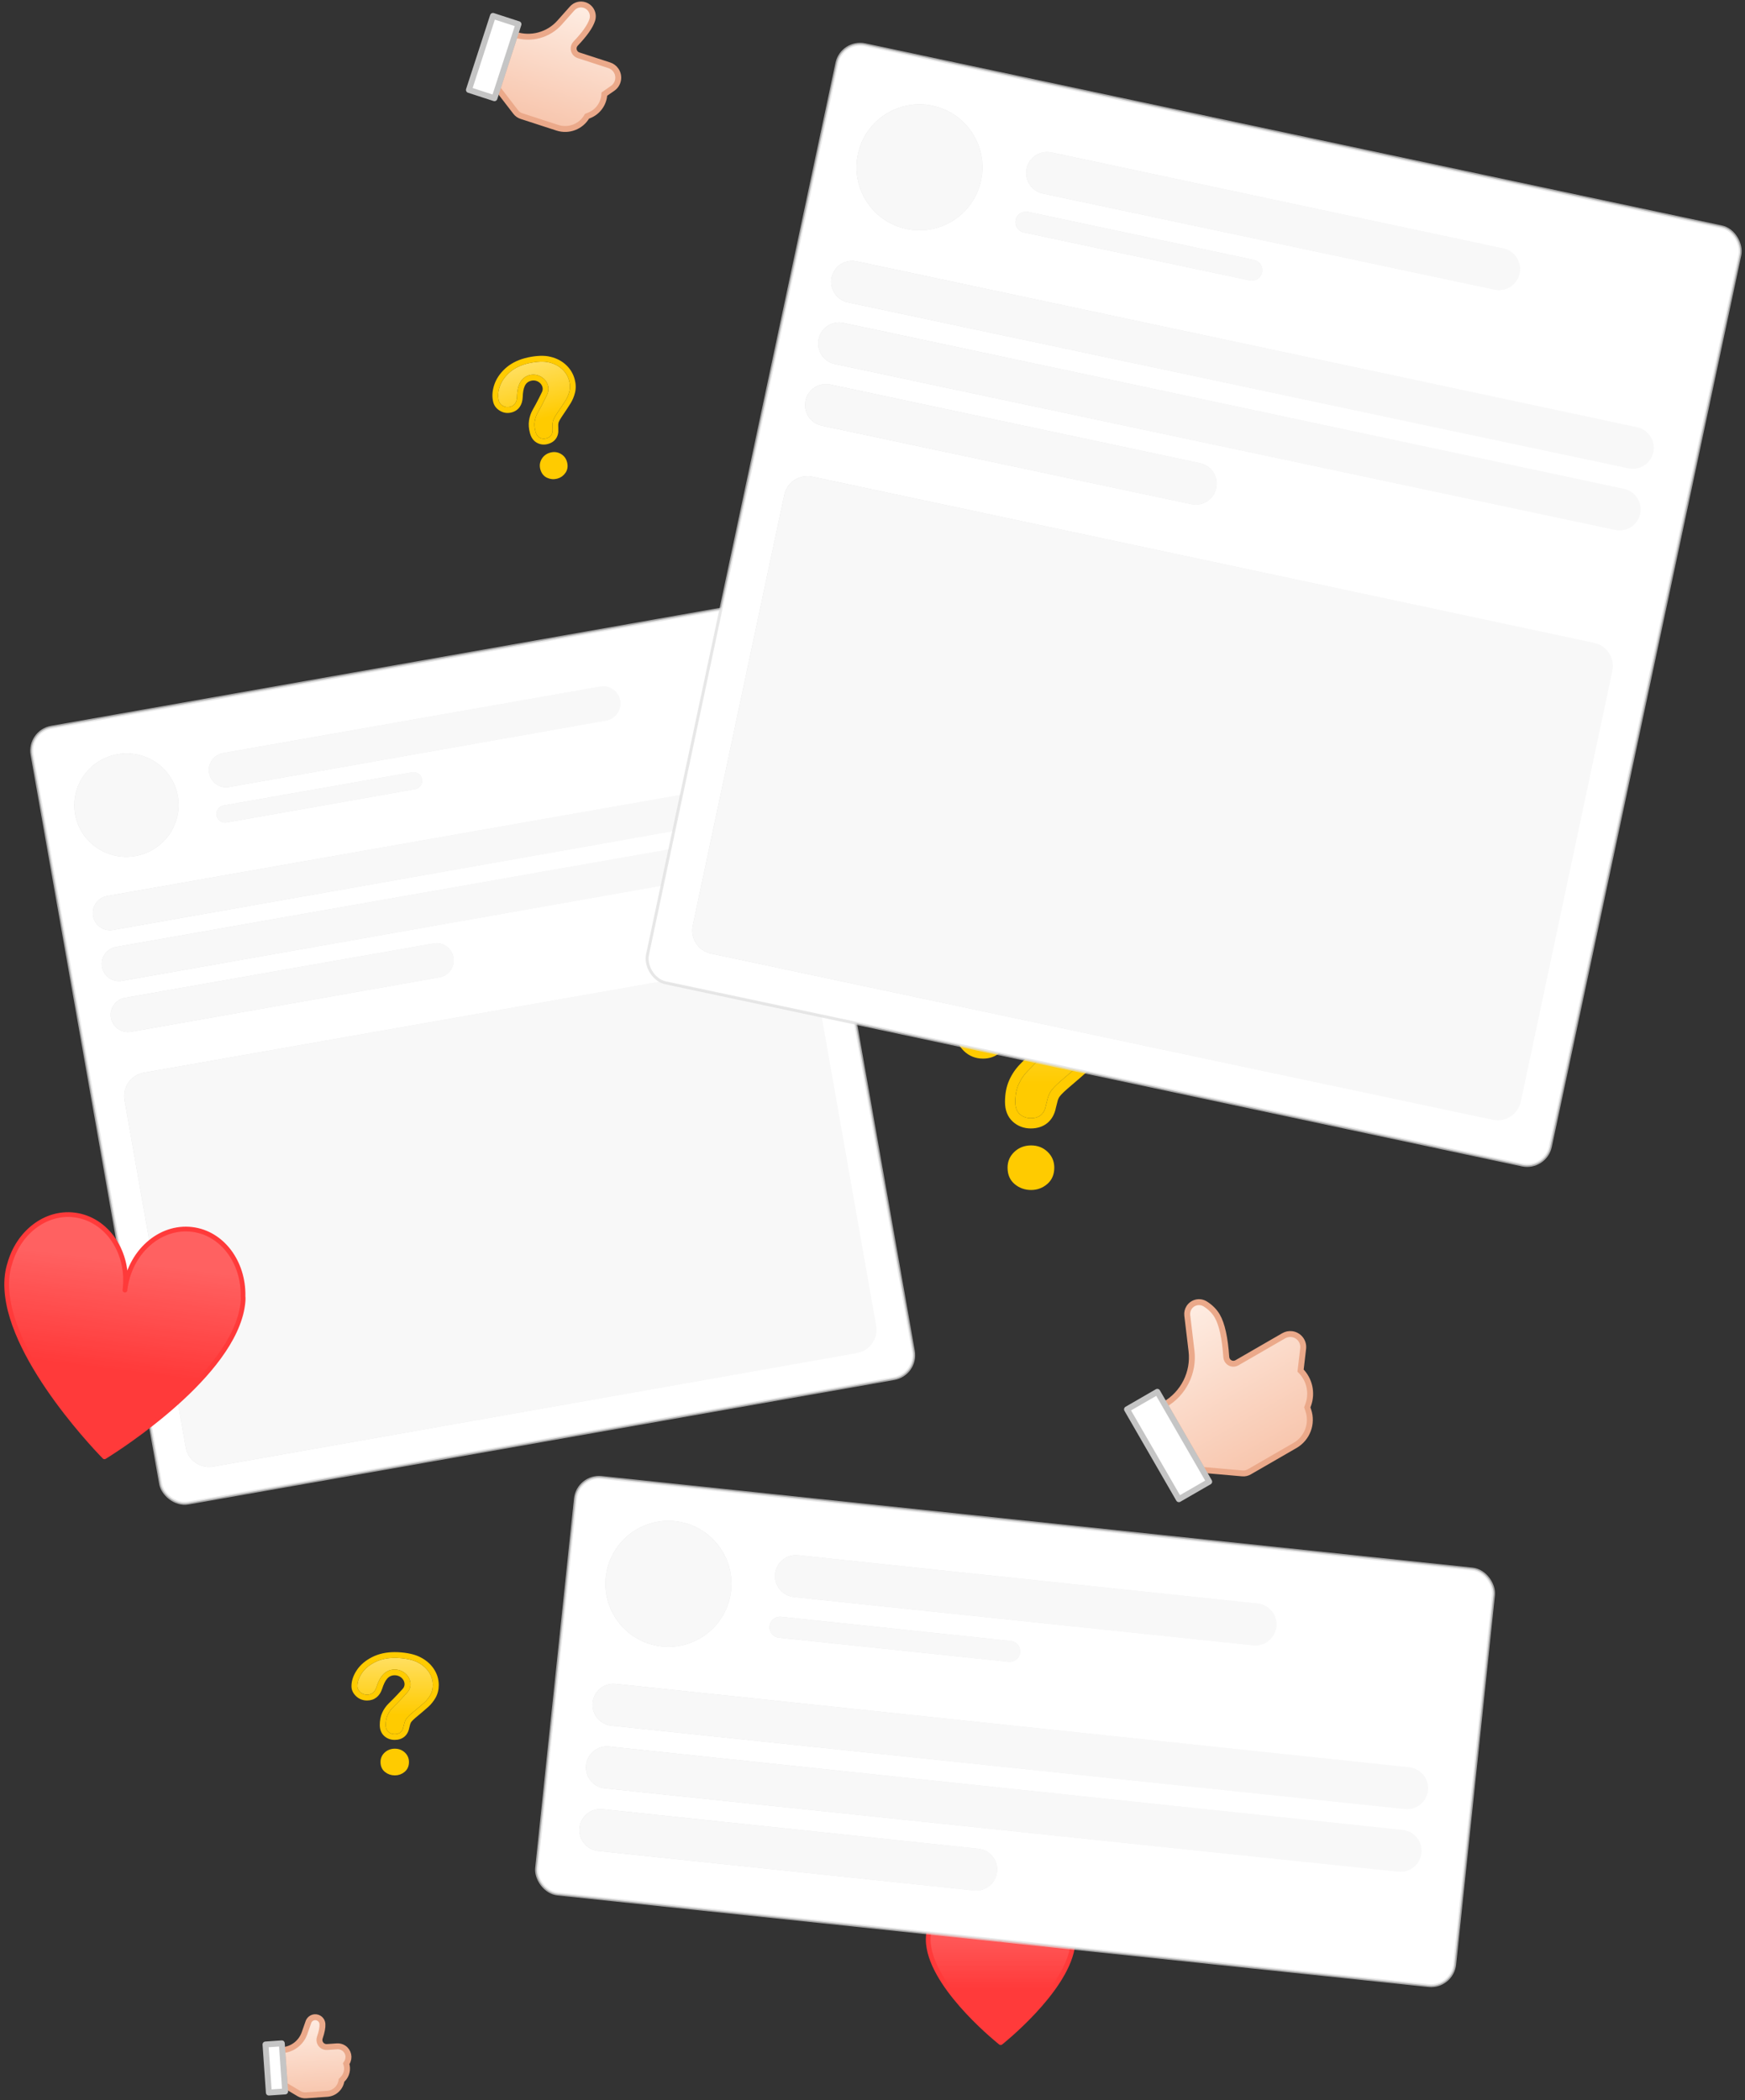
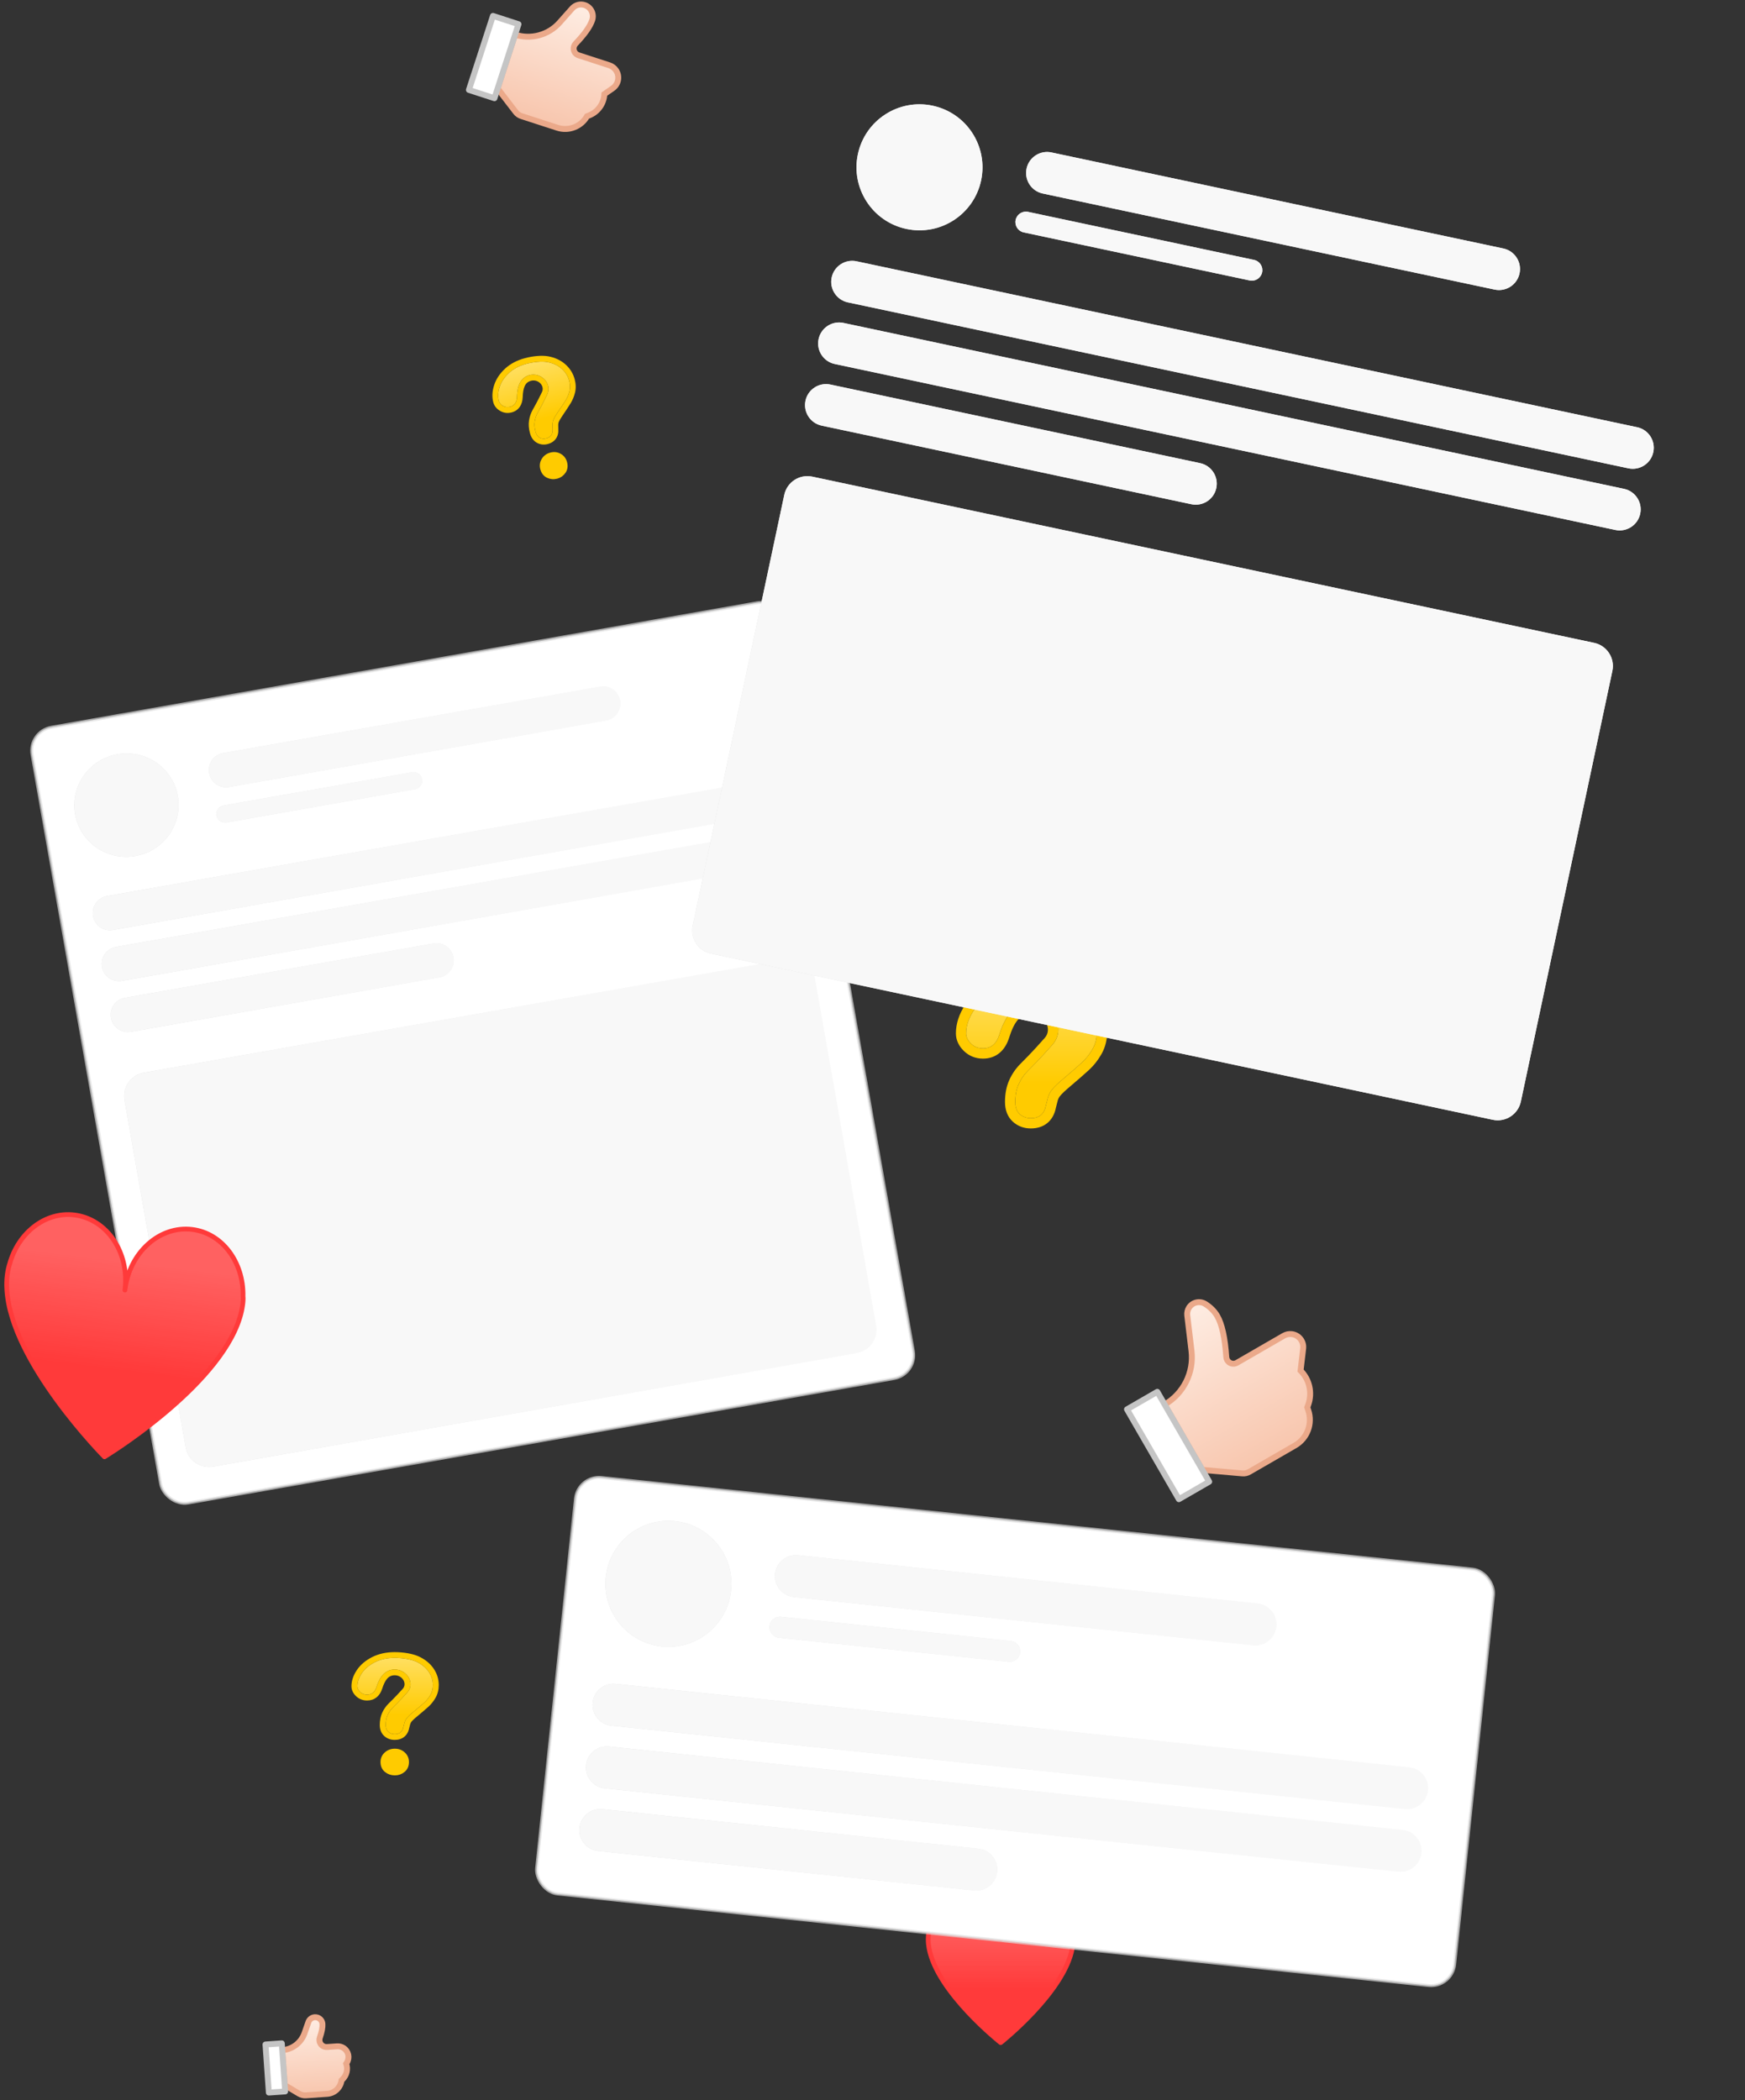
<svg xmlns="http://www.w3.org/2000/svg" xmlns:xlink="http://www.w3.org/1999/xlink" width="354px" height="426px" viewBox="0 0 354 426" version="1.1">
  <rect x="0" y="0" width="354" height="426" fill="#333333" stroke="none" />
  <title>Group 23</title>
  <desc>Created with Sketch.</desc>
  <defs>
    <linearGradient x1="100%" y1="50%" x2="0%" y2="50%" id="linearGradient-1">
      <stop stop-color="#FFFFFF" offset="0%" />
      <stop stop-color="#DDDDDD" offset="100%" />
    </linearGradient>
    <path d="M144.018,72.545 C146.669,72.545 148.818,74.694 148.818,77.345 L148.818,148.869 C148.818,151.52 146.669,153.669 144.018,153.669 L11.392,153.669 C8.741,153.669 6.592,151.52 6.592,148.869 L6.592,77.345 C6.592,74.694 8.741,72.545 11.392,72.545 L144.018,72.545 Z M73.854,56.929 C75.784,56.929 77.348,58.493 77.348,60.423 C77.348,62.353 75.784,63.918 73.854,63.918 L10.285,63.918 C8.356,63.918 6.791,62.353 6.791,60.423 C6.791,58.493 8.356,56.929 10.285,56.929 L73.854,56.929 Z M144.411,46.446 C146.341,46.446 147.906,48.01 147.906,49.94 C147.906,51.87 146.341,53.434 144.411,53.434 L10.285,53.434 C8.356,53.434 6.791,51.87 6.791,49.94 C6.791,48.01 8.356,46.446 10.285,46.446 L144.411,46.446 Z M144.411,35.963 C146.341,35.963 147.906,37.527 147.906,39.457 C147.906,41.387 146.341,42.951 144.411,42.951 L10.285,42.951 C8.356,42.951 6.791,41.387 6.791,39.457 C6.791,37.527 8.356,35.963 10.285,35.963 L144.411,35.963 Z M17.375,8.008 C23.22,8.008 27.958,12.701 27.958,18.491 C27.958,24.281 23.22,28.974 17.375,28.974 C11.53,28.974 6.791,24.281 6.791,18.491 C6.791,12.701 11.53,8.008 17.375,8.008 Z M75.601,21.985 C76.566,21.985 77.348,22.768 77.348,23.732 C77.348,24.697 76.566,25.48 75.601,25.48 L36.761,25.48 C35.796,25.48 35.014,24.697 35.014,23.732 C35.014,22.768 35.796,21.985 36.761,21.985 L75.601,21.985 Z M116.189,11.502 C118.118,11.502 119.683,13.067 119.683,14.997 C119.683,16.926 118.118,18.491 116.189,18.491 L38.508,18.491 C36.579,18.491 35.014,16.926 35.014,14.997 C35.014,13.067 36.579,11.502 38.508,11.502 L116.189,11.502 Z" id="path-2" />
    <linearGradient x1="50%" y1="74.481%" x2="50%" y2="-4.65%" id="linearGradient-3">
      <stop stop-color="#FFFFFF" stop-opacity="0" offset="0%" />
      <stop stop-color="#FFFFFF" stop-opacity="0.403" offset="100%" />
    </linearGradient>
    <path d="M6.92779195e-15,10.189 C6.92779195e-15,8.645 0.522,7.081 1.565,5.497 C2.609,3.912 4.131,2.6 6.132,1.56 C8.134,0.52 10.468,4.73399117e-13 13.137,4.73399117e-13 C15.617,4.73399117e-13 18.682,0.435 20.581,1.304 C22.48,2.173 23.947,3.356 24.981,4.851 C26.016,6.346 26.534,7.971 26.534,9.726 C26.534,11.107 26.239,12.317 25.648,13.358 C25.058,14.398 24.357,15.295 23.545,16.051 C22.732,16.807 21.274,18.078 19.17,19.866 C18.588,20.369 18.122,20.812 17.772,21.194 C17.421,21.576 17.16,21.925 16.989,22.242 C16.818,22.559 16.685,22.876 16.591,23.193 C16.497,23.51 16.356,24.066 16.168,24.863 C15.843,26.553 14.825,27.398 13.115,27.398 C12.225,27.398 11.477,27.121 10.87,26.569 C10.262,26.016 9.959,25.196 9.959,24.107 C9.959,22.742 10.181,21.56 10.626,20.56 C11.071,19.561 11.661,18.683 12.396,17.928 C13.132,17.172 14.598,15.787 17.516,12.48 C20.433,9.173 17.516,4.16 13.137,4.16 C8.758,4.16 7.304,8.645 6.722,10.481 C6.141,12.318 5.038,13.236 3.413,13.236 C2.455,13.236 1.646,12.915 0.988,12.273 C0.329,11.631 6.92779195e-15,10.936 6.92779195e-15,10.189 Z" id="path-4" />
    <linearGradient x1="100%" y1="50%" x2="0%" y2="50%" id="linearGradient-5">
      <stop stop-color="#FFFFFF" offset="0%" />
      <stop stop-color="#DDDDDD" offset="100%" />
    </linearGradient>
    <path d="M174.995,88.198 C177.646,88.198 179.795,90.347 179.795,92.998 L179.795,182.288 C179.795,184.939 177.646,187.088 174.995,187.088 L12.851,187.088 C10.2,187.088 8.051,184.939 8.051,182.288 L8.051,92.998 C8.051,90.347 10.2,88.198 12.851,88.198 L174.995,88.198 Z M89.232,69.162 C91.585,69.162 93.492,71.069 93.492,73.422 C93.492,75.774 91.585,77.682 89.232,77.682 L12.55,77.682 C10.198,77.682 8.291,75.774 8.291,73.422 C8.291,71.069 10.198,69.162 12.55,69.162 L89.232,69.162 Z M174.434,56.384 C176.786,56.384 178.693,58.291 178.693,60.643 C178.693,62.996 176.786,64.903 174.434,64.903 L12.55,64.903 C10.198,64.903 8.291,62.996 8.291,60.643 C8.291,58.291 10.198,56.384 12.55,56.384 L174.434,56.384 Z M174.434,43.605 C176.786,43.605 178.693,45.512 178.693,47.864 C178.693,50.217 176.786,52.124 174.434,52.124 L12.55,52.124 C10.198,52.124 8.291,50.217 8.291,47.864 C8.291,45.512 10.198,43.605 12.55,43.605 L174.434,43.605 Z M21.071,9.528 C28.129,9.528 33.851,15.249 33.851,22.307 C33.851,29.364 28.129,35.086 21.071,35.086 C14.013,35.086 8.291,29.364 8.291,22.307 C8.291,15.249 14.013,9.528 21.071,9.528 Z M91.362,26.566 C92.538,26.566 93.492,27.52 93.492,28.696 C93.492,29.873 92.538,30.826 91.362,30.826 L44.501,30.826 C43.325,30.826 42.371,29.873 42.371,28.696 C42.371,27.52 43.325,26.566 44.501,26.566 L91.362,26.566 Z M140.353,13.788 C142.706,13.788 144.613,15.695 144.613,18.047 C144.613,20.4 142.706,22.307 140.353,22.307 L46.631,22.307 C44.278,22.307 42.371,20.4 42.371,18.047 C42.371,15.695 44.278,13.788 46.631,13.788 L140.353,13.788 Z" id="path-6" />
    <linearGradient x1="50%" y1="15.967%" x2="50%" y2="62.964%" id="linearGradient-7">
      <stop stop-color="#FFFFFF" offset="0%" />
      <stop stop-color="#FFFFFF" stop-opacity="0" offset="100%" />
    </linearGradient>
    <path d="M31.5,10.553 L31.5,10.545 C31.5,10.083 31.468,9.794 31.418,9.6 C31,5.385 27.925,2.1 24.151,2.1 C20.091,2.1 16.8,5.886 16.8,10.558 C16.8,10.577 16.807,10.593 16.807,10.611 C16.804,10.611 16.8,10.611 16.796,10.609 C16.796,10.591 16.8,10.577 16.8,10.558 C16.8,5.886 13.511,2.1 9.449,2.1 C5.816,2.1 2.816,5.145 2.226,9.136 C2.151,9.535 2.1,9.986 2.1,10.545 C2.1,10.547 2.102,10.551 2.102,10.553 C2.102,10.555 2.1,10.556 2.1,10.558 C2.1,11.163 2.161,11.75 2.267,12.32 C3.88,21.294 16.8,31.5 16.8,31.5 C16.8,31.5 29.72,21.294 31.335,12.32 C31.442,11.75 31.5,11.163 31.5,10.558 L31.5,10.553 Z" id="path-8" />
    <linearGradient x1="100%" y1="50%" x2="0%" y2="50%" id="linearGradient-9">
      <stop stop-color="#FFFFFF" offset="0%" />
      <stop stop-color="#DDDDDD" offset="100%" />
    </linearGradient>
    <path d="M89.023,67.172 C91.376,67.172 93.283,69.079 93.283,71.432 C93.283,73.784 91.376,75.692 89.023,75.692 L12.341,75.692 C9.988,75.692 8.081,73.784 8.081,71.432 C8.081,69.079 9.988,67.172 12.341,67.172 L89.023,67.172 Z M174.224,54.394 C176.577,54.394 178.484,56.301 178.484,58.653 C178.484,61.006 176.577,62.913 174.224,62.913 L12.341,62.913 C9.988,62.913 8.081,61.006 8.081,58.653 C8.081,56.301 9.988,54.394 12.341,54.394 L174.224,54.394 Z M174.224,41.615 C176.577,41.615 178.484,43.522 178.484,45.874 C178.484,48.227 176.577,50.134 174.224,50.134 L12.341,50.134 C9.988,50.134 8.081,48.227 8.081,45.874 C8.081,43.522 9.988,41.615 12.341,41.615 L174.224,41.615 Z M20.862,7.538 C27.92,7.538 33.642,13.259 33.642,20.317 C33.642,27.374 27.92,33.096 20.862,33.096 C13.803,33.096 8.081,27.374 8.081,20.317 C8.081,13.259 13.803,7.538 20.862,7.538 Z M91.153,24.577 C92.329,24.577 93.283,25.53 93.283,26.706 C93.283,27.883 92.329,28.836 91.153,28.836 L44.292,28.836 C43.115,28.836 42.162,27.883 42.162,26.706 C42.162,25.53 43.115,24.577 44.292,24.577 L91.153,24.577 Z M140.144,11.798 C142.496,11.798 144.404,13.705 144.404,16.057 C144.404,18.41 142.496,20.317 140.144,20.317 L46.421,20.317 C44.069,20.317 42.162,18.41 42.162,16.057 C42.162,13.705 44.069,11.798 46.421,11.798 L140.144,11.798 Z" id="path-10" />
    <linearGradient x1="50%" y1="15.967%" x2="50%" y2="62.964%" id="linearGradient-11">
      <stop stop-color="#FFFFFF" offset="0%" />
      <stop stop-color="#FFFFFF" stop-opacity="0" offset="100%" />
    </linearGradient>
    <path d="M51.574,17.208 L51.574,17.196 C51.574,16.442 51.522,15.971 51.439,15.655 C50.755,8.781 45.72,3.424 39.541,3.424 C32.894,3.424 27.506,9.598 27.506,17.217 C27.506,17.247 27.517,17.273 27.517,17.303 C27.512,17.303 27.506,17.303 27.5,17.3 C27.5,17.27 27.506,17.247 27.506,17.217 C27.506,9.598 22.121,3.424 15.471,3.424 C9.522,3.424 4.611,8.39 3.645,14.898 C3.522,15.548 3.438,16.284 3.438,17.196 C3.438,17.199 3.441,17.205 3.441,17.208 C3.441,17.211 3.438,17.214 3.438,17.217 C3.438,18.203 3.539,19.16 3.711,20.09 C6.352,34.723 27.506,51.366 27.506,51.366 C27.506,51.366 48.66,34.723 51.304,20.09 C51.479,19.16 51.574,18.203 51.574,17.217 L51.574,17.208 Z" id="path-12" />
    <linearGradient x1="50%" y1="0%" x2="50%" y2="97.263%" id="linearGradient-13">
      <stop stop-color="#FEEDE3" offset="0%" />
      <stop stop-color="#F8C7AF" offset="100%" />
    </linearGradient>
    <linearGradient x1="50%" y1="0%" x2="50%" y2="97.263%" id="linearGradient-14">
      <stop stop-color="#FEEDE3" offset="0%" />
      <stop stop-color="#F8C7AF" offset="100%" />
    </linearGradient>
    <linearGradient x1="50%" y1="0%" x2="50%" y2="97.263%" id="linearGradient-15">
      <stop stop-color="#FEEDE3" offset="0%" />
      <stop stop-color="#F8C7AF" offset="100%" />
    </linearGradient>
    <linearGradient x1="50%" y1="74.481%" x2="50%" y2="-4.65%" id="linearGradient-16">
      <stop stop-color="#FFFFFF" stop-opacity="0" offset="0%" />
      <stop stop-color="#FFFFFF" stop-opacity="0.403" offset="100%" />
    </linearGradient>
    <path d="M3.87307794e-15,5.819 C3.87307794e-15,4.937 0.292,4.044 0.875,3.139 C1.458,2.234 2.309,1.485 3.428,0.891 C4.547,0.297 5.853,2.7035142e-13 7.344,2.7035142e-13 C8.731,2.7035142e-13 10.445,0.248 11.506,0.745 C12.568,1.241 13.388,1.916 13.966,2.77 C14.545,3.624 14.834,4.552 14.834,5.554 C14.834,6.343 14.669,7.034 14.339,7.628 C14.009,8.222 13.617,8.735 13.163,9.166 C12.709,9.598 11.893,10.324 10.717,11.345 C10.392,11.633 10.131,11.886 9.935,12.104 C9.739,12.322 9.594,12.521 9.498,12.702 C9.402,12.883 9.328,13.064 9.276,13.245 C9.223,13.426 9.144,13.744 9.039,14.199 C8.857,15.164 8.288,15.646 7.332,15.646 C6.835,15.646 6.416,15.489 6.077,15.173 C5.737,14.858 5.568,14.389 5.568,13.767 C5.568,12.988 5.692,12.312 5.94,11.742 C6.189,11.171 6.519,10.67 6.93,10.238 C7.341,9.807 8.161,9.016 9.792,7.127 C11.423,5.239 9.792,2.376 7.344,2.376 C4.896,2.376 4.083,4.937 3.758,5.986 C3.433,7.034 2.816,7.559 1.908,7.559 C1.372,7.559 0.92,7.375 0.552,7.009 C0.184,6.642 3.87307794e-15,6.246 3.87307794e-15,5.819 Z" id="path-17" />
    <linearGradient x1="50%" y1="74.481%" x2="50%" y2="-4.65%" id="linearGradient-18">
      <stop stop-color="#FFFFFF" stop-opacity="0" offset="0%" />
      <stop stop-color="#FFFFFF" stop-opacity="0.403" offset="100%" />
    </linearGradient>
    <path d="M3.99680305e-15,5.748 C3.99680305e-15,4.877 0.301,3.994 0.903,3.101 C1.505,2.207 2.383,1.467 3.538,0.88 C4.692,0.293 6.039,2.67045655e-13 7.579,2.67045655e-13 C9.01,2.67045655e-13 10.778,0.245 11.874,0.736 C12.969,1.226 13.815,1.893 14.412,2.736 C15.009,3.58 15.308,4.496 15.308,5.486 C15.308,6.265 15.138,6.948 14.797,7.535 C14.457,8.122 14.052,8.628 13.583,9.054 C13.115,9.481 12.273,10.198 11.06,11.206 C10.724,11.49 10.455,11.74 10.253,11.956 C10.05,12.171 9.9,12.368 9.801,12.547 C9.703,12.726 9.626,12.904 9.572,13.083 C9.518,13.262 9.436,13.576 9.328,14.025 C9.14,14.978 8.553,15.455 7.566,15.455 C7.053,15.455 6.621,15.299 6.271,14.988 C5.921,14.676 5.745,14.213 5.745,13.599 C5.745,12.829 5.874,12.162 6.13,11.598 C6.387,11.034 6.727,10.539 7.152,10.113 C7.576,9.687 8.422,8.905 10.105,7.04 C11.788,5.175 10.105,2.347 7.579,2.347 C5.053,2.347 4.214,4.877 3.878,5.913 C3.543,6.948 2.906,7.466 1.969,7.466 C1.416,7.466 0.95,7.285 0.57,6.923 C0.19,6.561 3.99680305e-15,6.169 3.99680305e-15,5.748 Z" id="path-19" />
  </defs>
  <g id="Kollega.app,-SLL-ja-SHL-WEB" stroke="none" stroke-width="1" fill="none" fill-rule="evenodd">
    <g id="Konsultoikollegaa.fi-Copy-4" transform="translate(-220, -874)">
      <g id="Group-23" transform="translate(213, 868)">
        <g id="Group-7-Copy-2" transform="translate(103.129, 219.839) rotate(-10) translate(-103.129, -219.839) translate(25.129, 139.339)">
          <rect id="Rectangle" stroke-opacity="0.701" stroke="#DDDDDD" stroke-width="0.6" fill="#FFFFFF" x="0.3" y="0.3" width="155.043" height="159.761" rx="4.8" />
          <g id="Combined-Shape" fill-rule="nonzero">
            <use fill="url(#linearGradient-1)" xlink:href="#path-2" />
            <use fill="#F8F8F8" xlink:href="#path-2" />
          </g>
        </g>
        <g id="Icon/notsure" transform="translate(200.4, 202.8)">
          <g>
            <g id="Group-7" stroke-width="1" fill-rule="evenodd" transform="translate(2.6, 2.6)">
              <g id="?" fill-rule="nonzero">
                <use fill="#FFCB00" xlink:href="#path-4" />
                <use fill="url(#linearGradient-3)" xlink:href="#path-4" />
              </g>
-               <path d="M13.18,41.6 C11.997,41.6 10.964,41.234 10.082,40.501 C9.199,39.768 8.758,38.743 8.758,37.426 C8.758,36.257 9.185,35.274 10.038,34.477 C10.892,33.679 11.939,33.28 13.18,33.28 C14.403,33.28 15.431,33.679 16.265,34.477 C17.099,35.274 17.516,36.257 17.516,37.426 C17.516,38.725 17.079,39.745 16.206,40.487 C15.334,41.229 14.325,41.6 13.18,41.6 Z" id="Path" stroke="#FFCB00" stroke-width="0.72" fill="#FFCB00" />
            </g>
            <path d="M0.52,12.789 C0.52,10.814 1.172,8.86 2.428,6.953 C3.676,5.057 5.47,3.511 7.773,2.314 C10.085,1.113 12.748,0.52 15.737,0.52 C18.71,0.52 21.962,1.058 24.047,2.013 C26.274,3.033 28.036,4.452 29.292,6.267 C30.565,8.106 31.214,10.143 31.214,12.326 C31.214,14.054 30.832,15.618 30.058,16.984 C29.365,18.205 28.532,19.271 27.561,20.174 C26.719,20.957 25.243,22.244 23.132,24.038 C22.606,24.494 22.195,24.884 21.904,25.201 C21.661,25.465 21.5,25.681 21.419,25.83 C21.315,26.024 21.238,26.208 21.185,26.385 C21.105,26.654 20.972,27.181 20.81,27.855 C20.298,30.523 18.425,32.078 15.715,32.078 C14.318,32.078 13.069,31.616 12.07,30.707 C10.99,29.725 10.479,28.342 10.479,26.707 C10.479,25.065 10.755,23.597 11.325,22.315 C11.869,21.093 12.597,20.01 13.506,19.077 C13.497,19.086 14.701,17.877 15.24,17.317 C16.211,16.31 17.282,15.148 18.556,13.704 C20.166,11.878 18.504,8.84 15.737,8.84 C13.521,8.84 12.329,10.476 11.305,13.709 C10.464,16.365 8.601,17.916 6.013,17.916 C4.518,17.916 3.188,17.387 2.136,16.362 C1.096,15.349 0.52,14.133 0.52,12.789 Z M2.6,12.789 C2.6,13.536 2.929,14.231 3.588,14.873 C4.246,15.515 5.055,15.836 6.013,15.836 C7.638,15.836 8.741,14.918 9.322,13.081 C9.904,11.245 11.358,6.76 15.737,6.76 C20.116,6.76 23.033,11.773 20.116,15.08 C17.198,18.387 15.732,19.772 14.996,20.528 C14.261,21.283 13.671,22.161 13.226,23.16 C12.781,24.16 12.559,25.342 12.559,26.707 C12.559,27.796 12.862,28.616 13.47,29.169 C14.077,29.721 14.825,29.998 15.715,29.998 C17.425,29.998 18.443,29.153 18.768,27.463 C18.956,26.666 19.097,26.11 19.191,25.793 C19.285,25.476 19.418,25.159 19.589,24.842 C19.76,24.525 20.021,24.176 20.372,23.794 C20.722,23.412 21.188,22.969 21.77,22.466 C23.874,20.678 25.332,19.407 26.145,18.651 C26.957,17.895 27.658,16.998 28.248,15.958 C28.839,14.917 29.134,13.707 29.134,12.326 C29.134,10.571 28.616,8.946 27.581,7.451 C26.547,5.956 25.08,4.773 23.181,3.904 C21.282,3.035 18.217,2.6 15.737,2.6 C13.068,2.6 10.734,3.12 8.732,4.16 C6.731,5.2 5.209,6.512 4.165,8.097 C3.122,9.681 2.6,11.245 2.6,12.789 Z" id="?" fill="#FFCB00" fill-rule="nonzero" />
          </g>
        </g>
        <g id="Group-7-Copy-3" transform="translate(249.131, 129.137) rotate(12) translate(-249.131, -129.137) translate(155.131, 31.137)">
-           <rect id="Rectangle" stroke-opacity="0.701" stroke="#DDDDDD" stroke-width="0.6" fill="#FFFFFF" x="0.3" y="0.3" width="187.245" height="194.506" rx="4.8" />
          <g id="Combined-Shape" fill-rule="nonzero">
            <use fill="url(#linearGradient-5)" xlink:href="#path-6" />
            <use fill="#F8F8F8" xlink:href="#path-6" />
          </g>
        </g>
        <g id="Icon/Heart" transform="translate(193.2, 388.8)" stroke-linejoin="round">
          <g id="Stroke-15">
            <use fill="#FF3A3A" xlink:href="#path-8" />
            <use stroke="#FF3A3A" stroke-width="0.96" fill-opacity="0.2" fill="url(#linearGradient-7)" xlink:href="#path-8" />
          </g>
        </g>
        <g id="Group-7-Copy" transform="translate(212.973, 357.442) rotate(6) translate(-212.973, -357.442) translate(118.973, 314.442)">
          <rect id="Rectangle" stroke-opacity="0.701" stroke="#DDDDDD" stroke-width="0.6" fill="#FFFFFF" x="0.3" y="0.3" width="187.245" height="84.926" rx="4.8" />
          <g id="Combined-Shape" fill-rule="nonzero">
            <use fill="url(#linearGradient-9)" xlink:href="#path-10" />
            <use fill="#F8F8F8" xlink:href="#path-10" />
          </g>
        </g>
        <g id="Icon/Heart" transform="translate(31.114, 277.686) rotate(7) translate(-31.114, -277.686) translate(3.608, 250.291)" stroke-linejoin="round">
          <g id="Stroke-15">
            <use fill="#FF3A3A" xlink:href="#path-12" />
            <use stroke="#FF3A3A" stroke-width="0.96" fill-opacity="0.2" fill="url(#linearGradient-11)" xlink:href="#path-12" />
          </g>
        </g>
        <g id="Icon/Tumbup" transform="translate(69.354, 423.347) rotate(-4) translate(-69.354, -423.347) translate(59.962, 414.661)" stroke-width="1.2">
          <path d="M4.42,13.918 L7.201,15.856 C7.604,16.136 8.083,16.287 8.573,16.287 L12.892,16.287 C14.391,16.287 15.683,15.23 15.98,13.76 L15.98,13.76 L15.98,13.76 L16.174,13.597 C17.092,12.83 17.481,11.599 17.17,10.443 L17.17,10.443 L17.17,10.443 L17.291,10.281 C18.009,9.322 17.814,7.962 16.855,7.244 C16.48,6.963 16.023,6.811 15.555,6.811 L13.521,6.811 C12.725,6.811 12.081,6.166 12.081,5.371 C12.081,5.177 12.12,4.986 12.195,4.807 C12.678,3.672 12.92,2.76 12.92,2.073 C12.92,2.073 12.92,2.073 12.92,2.073 C12.92,1.264 12.264,0.608 11.455,0.608 C10.87,0.608 10.341,0.956 10.109,1.494 L9.164,3.688 C8.348,5.583 6.483,6.811 4.42,6.811 L4.42,6.811 L4.42,6.811 L4.42,13.918 Z" id="Path-9-Copy" stroke="#EBA98A" fill="url(#linearGradient-13)" />
          <polygon id="Rectangle-Copy" stroke="#C5C5C5" fill="#FFFFFF" stroke-linejoin="round" points="1.105 5.429 4.42 5.429 4.42 15.201 1.105 15.201" />
        </g>
        <g id="Icon/Tumbup" transform="translate(254.516, 289.045) rotate(-30) translate(-254.516, -289.045) translate(234.39, 270.336)" stroke-width="1.2">
          <path d="M9.471,29.977 L16.137,34.645 C16.54,34.927 17.021,35.079 17.514,35.079 L28.234,35.079 C31.093,35.079 33.554,33.063 34.117,30.26 L34.242,29.636 L34.242,29.636 L34.65,29.294 C36.624,27.635 37.459,24.984 36.792,22.493 L36.792,22.493 L36.792,22.493 L39.479,18.887 C40.35,17.717 40.108,16.063 38.939,15.192 C38.483,14.853 37.93,14.669 37.362,14.669 L26.4,14.669 C25.605,14.669 24.96,14.025 24.96,13.229 C24.96,13.01 25.01,12.794 25.106,12.596 C26.825,9.083 27.685,6.373 27.685,4.465 C27.685,3.355 27.395,2.246 26.813,1.137 C26.198,-0.037 24.748,-0.491 23.574,0.124 C23.085,0.381 22.699,0.798 22.481,1.305 L19.625,7.972 C17.885,12.035 13.891,14.669 9.471,14.669 L9.471,14.669 L9.471,14.669 L9.471,29.977 Z" id="Path-9-Copy" stroke="#EBA98A" fill="url(#linearGradient-14)" />
          <polygon id="Rectangle-Copy" stroke="#C5C5C5" fill="#FFFFFF" stroke-linejoin="round" points="2.368 11.693 9.471 11.693 9.471 32.74 2.368 32.74" />
        </g>
        <g id="Icon/Tumbup" transform="translate(118.328, 18.436) rotate(18) translate(-118.328, -18.436) translate(102.898, 4.405)" stroke-width="1.2">
          <path d="M7.261,22.482 L12.234,25.889 C12.633,26.163 13.106,26.309 13.59,26.309 L21.247,26.309 C23.673,26.309 25.764,24.604 26.252,22.227 L26.252,22.227 L26.252,22.227 L26.593,21.947 C28.085,20.721 28.717,18.732 28.207,16.87 L28.207,16.87 L28.207,16.87 L29.447,15.241 C30.331,14.082 30.106,12.425 28.946,11.542 C28.487,11.192 27.925,11.002 27.347,11.002 L20.796,11.002 C20.001,11.002 19.356,10.357 19.356,9.562 C19.356,9.346 19.405,9.132 19.499,8.937 C20.65,6.548 21.225,4.686 21.225,3.348 C21.225,3.338 21.225,3.327 21.225,3.316 C21.216,1.99 20.134,0.923 18.808,0.933 C17.861,0.939 17.007,1.502 16.627,2.37 L15.087,5.885 C13.726,8.994 10.655,11.002 7.261,11.002 L7.261,11.002 L7.261,11.002 L7.261,22.482 Z" id="Path-9-Copy" stroke="#EBA98A" fill="url(#linearGradient-15)" />
          <polygon id="Rectangle-Copy" stroke="#C5C5C5" fill="#FFFFFF" stroke-linejoin="round" points="1.815 8.77 7.261 8.77 7.261 24.555 1.815 24.555" />
        </g>
        <g id="Icon/notsure" transform="translate(116.788, 91.287) rotate(-15) translate(-116.788, -91.287) translate(108.066, 77.923)">
          <g>
            <g id="Group-7" stroke-width="1" fill-rule="evenodd" transform="translate(1.454, 1.485)">
              <g id="?" fill-rule="nonzero">
                <use fill="#FFCB00" xlink:href="#path-17" />
                <use fill="url(#linearGradient-16)" xlink:href="#path-17" />
              </g>
              <path d="M7.369,23.757 C6.707,23.757 6.13,23.548 5.636,23.129 C5.143,22.711 4.896,22.126 4.896,21.374 C4.896,20.706 5.135,20.145 5.612,19.689 C6.089,19.233 6.675,19.006 7.369,19.006 C8.052,19.006 8.627,19.233 9.093,19.689 C9.559,20.145 9.792,20.706 9.792,21.374 C9.792,22.115 9.548,22.698 9.06,23.122 C8.572,23.545 8.009,23.757 7.369,23.757 Z" id="Path" stroke="#FFCB00" stroke-width="0.72" fill="#FFCB00" />
            </g>
            <path d="M0.291,7.303 C0.291,6.176 0.655,5.06 1.357,3.97 C2.055,2.888 3.058,2.005 4.346,1.322 C5.638,0.636 7.127,0.297 8.798,0.297 C10.46,0.297 12.278,0.604 13.444,1.15 C14.689,1.732 15.674,2.543 16.376,3.579 C17.088,4.629 17.45,5.793 17.45,7.039 C17.45,8.026 17.237,8.919 16.804,9.699 C16.417,10.397 15.951,11.005 15.408,11.521 C14.938,11.968 14.112,12.703 12.932,13.728 C12.638,13.988 12.408,14.211 12.246,14.392 C12.11,14.543 12.02,14.666 11.975,14.751 C11.916,14.862 11.873,14.967 11.844,15.068 C11.799,15.222 11.725,15.522 11.634,15.908 C11.348,17.431 10.301,18.319 8.785,18.319 C8.005,18.319 7.306,18.056 6.748,17.536 C6.144,16.976 5.858,16.186 5.858,15.252 C5.858,14.314 6.013,13.476 6.332,12.744 C6.636,12.046 7.043,11.428 7.551,10.895 C7.546,10.9 8.219,10.209 8.52,9.89 C9.063,9.315 9.662,8.651 10.374,7.826 C11.274,6.784 10.345,5.048 8.798,5.048 C7.559,5.048 6.893,5.983 6.32,7.829 C5.85,9.346 4.808,10.231 3.361,10.231 C2.526,10.231 1.782,9.93 1.194,9.344 C0.613,8.766 0.291,8.071 0.291,7.303 Z M1.454,7.303 C1.454,7.73 1.638,8.127 2.006,8.494 C2.374,8.86 2.826,9.043 3.361,9.043 C4.27,9.043 4.887,8.519 5.212,7.471 C5.537,6.422 6.35,3.861 8.798,3.861 C11.246,3.861 12.877,6.723 11.246,8.612 C9.615,10.5 8.795,11.292 8.384,11.723 C7.973,12.155 7.643,12.656 7.394,13.227 C7.145,13.797 7.021,14.472 7.021,15.252 C7.021,15.874 7.191,16.342 7.53,16.658 C7.87,16.973 8.288,17.131 8.785,17.131 C9.742,17.131 10.311,16.649 10.492,15.683 C10.598,15.229 10.677,14.911 10.729,14.73 C10.782,14.549 10.856,14.368 10.951,14.187 C11.047,14.006 11.193,13.807 11.389,13.588 C11.585,13.37 11.846,13.117 12.171,12.83 C13.347,11.809 14.162,11.083 14.616,10.651 C15.071,10.22 15.463,9.707 15.793,9.113 C16.123,8.519 16.288,7.828 16.288,7.039 C16.288,6.037 15.998,5.109 15.42,4.255 C14.841,3.401 14.021,2.726 12.96,2.23 C11.898,1.733 10.185,1.485 8.798,1.485 C7.306,1.485 6.001,1.782 4.882,2.376 C3.763,2.97 2.912,3.719 2.329,4.624 C1.745,5.529 1.454,6.422 1.454,7.303 Z" id="?" fill="#FFCB00" fill-rule="nonzero" />
          </g>
        </g>
        <g id="Icon/notsure" transform="translate(78, 340.8)">
          <g>
            <g id="Group-7" stroke-width="1" fill-rule="evenodd" transform="translate(1.5, 1.467)">
              <g id="?" fill-rule="nonzero">
                <use fill="#FFCB00" xlink:href="#path-19" />
                <use fill="url(#linearGradient-18)" xlink:href="#path-19" />
              </g>
              <path d="M7.604,23.467 C6.921,23.467 6.326,23.26 5.816,22.847 C5.307,22.433 5.053,21.855 5.053,21.112 C5.053,20.453 5.299,19.898 5.791,19.448 C6.284,18.998 6.888,18.773 7.604,18.773 C8.309,18.773 8.902,18.998 9.383,19.448 C9.865,19.898 10.105,20.453 10.105,21.112 C10.105,21.845 9.853,22.42 9.35,22.839 C8.846,23.257 8.264,23.467 7.604,23.467 Z" id="Path" stroke="#FFCB00" stroke-width="0.72" fill="#FFCB00" />
            </g>
            <path d="M0.3,7.214 C0.3,6.1 0.676,4.998 1.401,3.922 C2.121,2.853 3.156,1.981 4.484,1.306 C5.818,0.628 7.355,0.293 9.079,0.293 C10.794,0.293 12.67,0.597 13.873,1.135 C15.158,1.711 16.174,2.512 16.899,3.535 C17.634,4.573 18.008,5.722 18.008,6.953 C18.008,7.928 17.788,8.81 17.341,9.581 C16.941,10.27 16.461,10.871 15.901,11.38 C15.415,11.822 14.563,12.548 13.345,13.56 C13.042,13.817 12.805,14.037 12.637,14.216 C12.497,14.365 12.404,14.487 12.357,14.571 C12.297,14.68 12.252,14.784 12.222,14.884 C12.176,15.035 12.099,15.333 12.006,15.713 C11.71,17.218 10.63,18.095 9.066,18.095 C8.261,18.095 7.54,17.835 6.963,17.322 C6.341,16.768 6.045,15.988 6.045,15.065 C6.045,14.139 6.205,13.311 6.534,12.588 C6.848,11.899 7.268,11.288 7.792,10.761 C7.787,10.767 8.481,10.084 8.792,9.769 C9.352,9.201 9.97,8.545 10.705,7.73 C11.635,6.701 10.675,4.987 9.079,4.987 C7.8,4.987 7.113,5.91 6.522,7.733 C6.037,9.232 4.962,10.106 3.469,10.106 C2.607,10.106 1.839,9.808 1.232,9.23 C0.633,8.658 0.3,7.972 0.3,7.214 Z M1.5,7.214 C1.5,7.636 1.69,8.028 2.07,8.39 C2.45,8.752 2.916,8.933 3.469,8.933 C4.406,8.933 5.043,8.415 5.378,7.379 C5.714,6.343 6.553,3.813 9.079,3.813 C11.605,3.813 13.288,6.641 11.605,8.507 C9.922,10.372 9.076,11.154 8.652,11.58 C8.227,12.006 7.887,12.501 7.63,13.065 C7.374,13.629 7.245,14.295 7.245,15.065 C7.245,15.68 7.421,16.142 7.771,16.454 C8.121,16.766 8.553,16.922 9.066,16.922 C10.053,16.922 10.64,16.445 10.828,15.492 C10.936,15.042 11.018,14.729 11.072,14.55 C11.126,14.371 11.203,14.192 11.301,14.014 C11.4,13.835 11.55,13.638 11.753,13.422 C11.955,13.207 12.224,12.957 12.56,12.673 C13.773,11.665 14.615,10.947 15.083,10.521 C15.552,10.095 15.957,9.588 16.297,9.002 C16.638,8.415 16.808,7.732 16.808,6.953 C16.808,5.963 16.509,5.046 15.912,4.203 C15.315,3.36 14.469,2.693 13.374,2.202 C12.278,1.712 10.51,1.467 9.079,1.467 C7.539,1.467 6.192,1.76 5.038,2.347 C3.883,2.933 3.005,3.674 2.403,4.567 C1.801,5.461 1.5,6.343 1.5,7.214 Z" id="?" fill="#FFCB00" fill-rule="nonzero" />
          </g>
        </g>
      </g>
    </g>
  </g>
</svg>